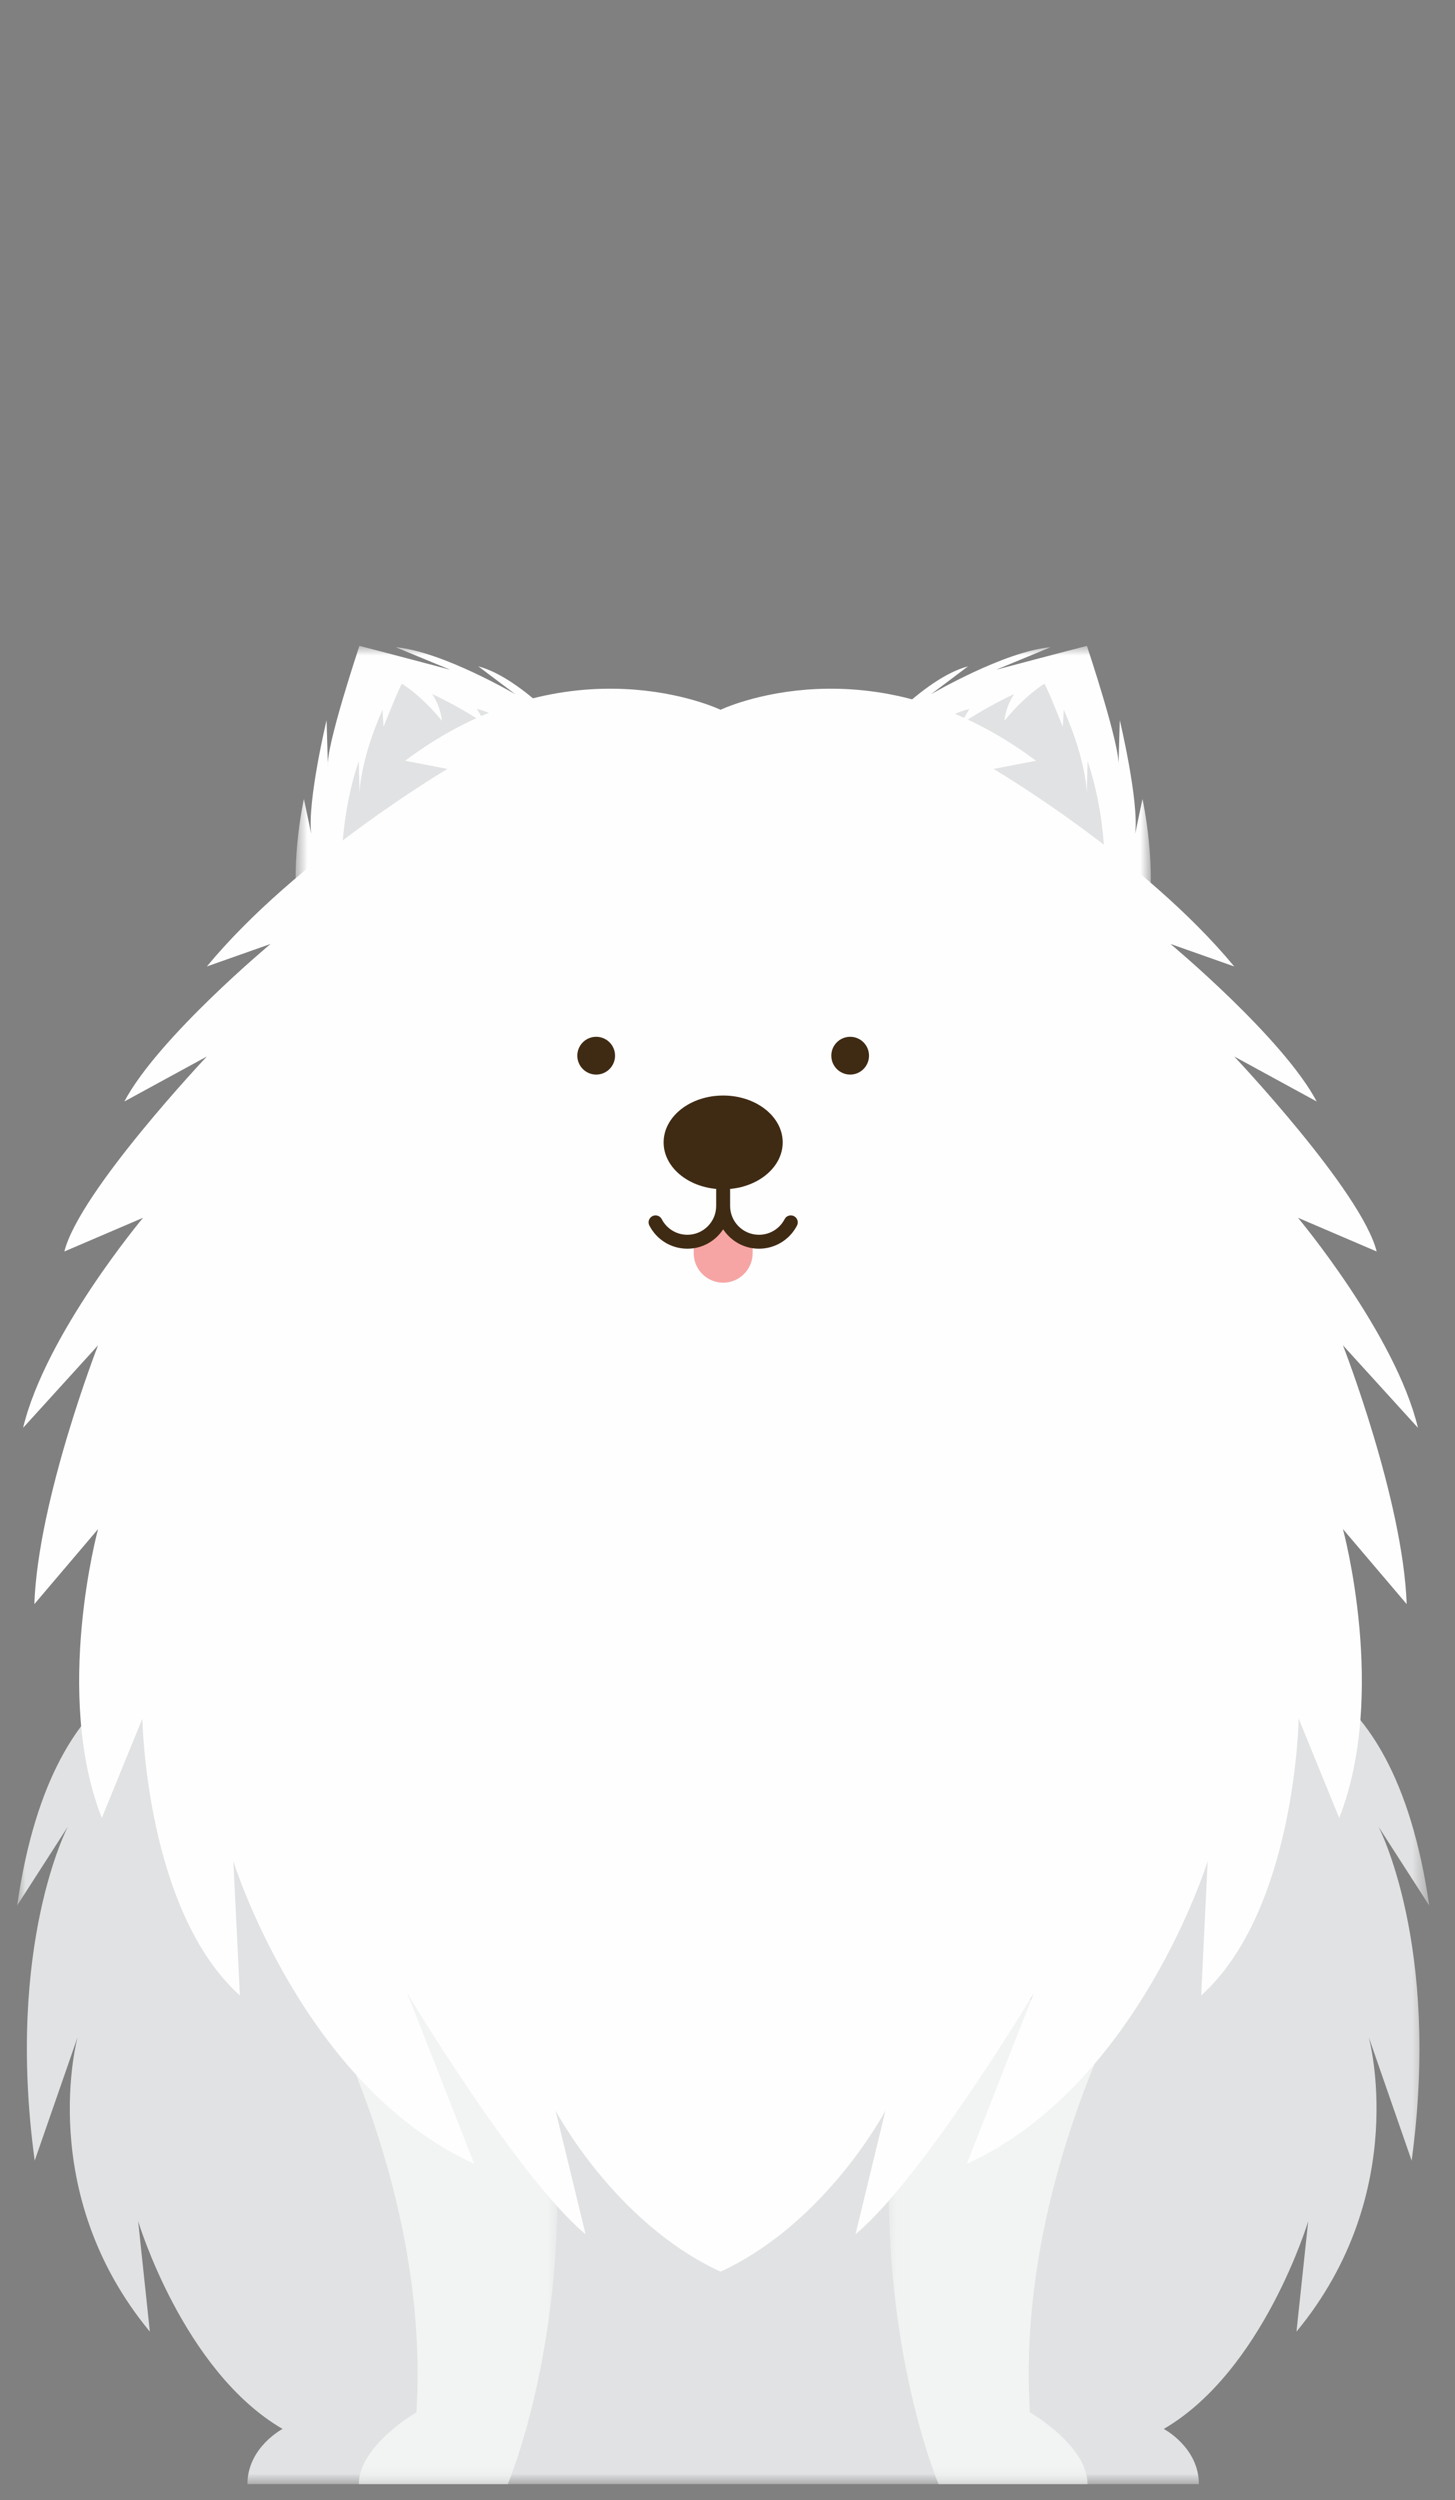
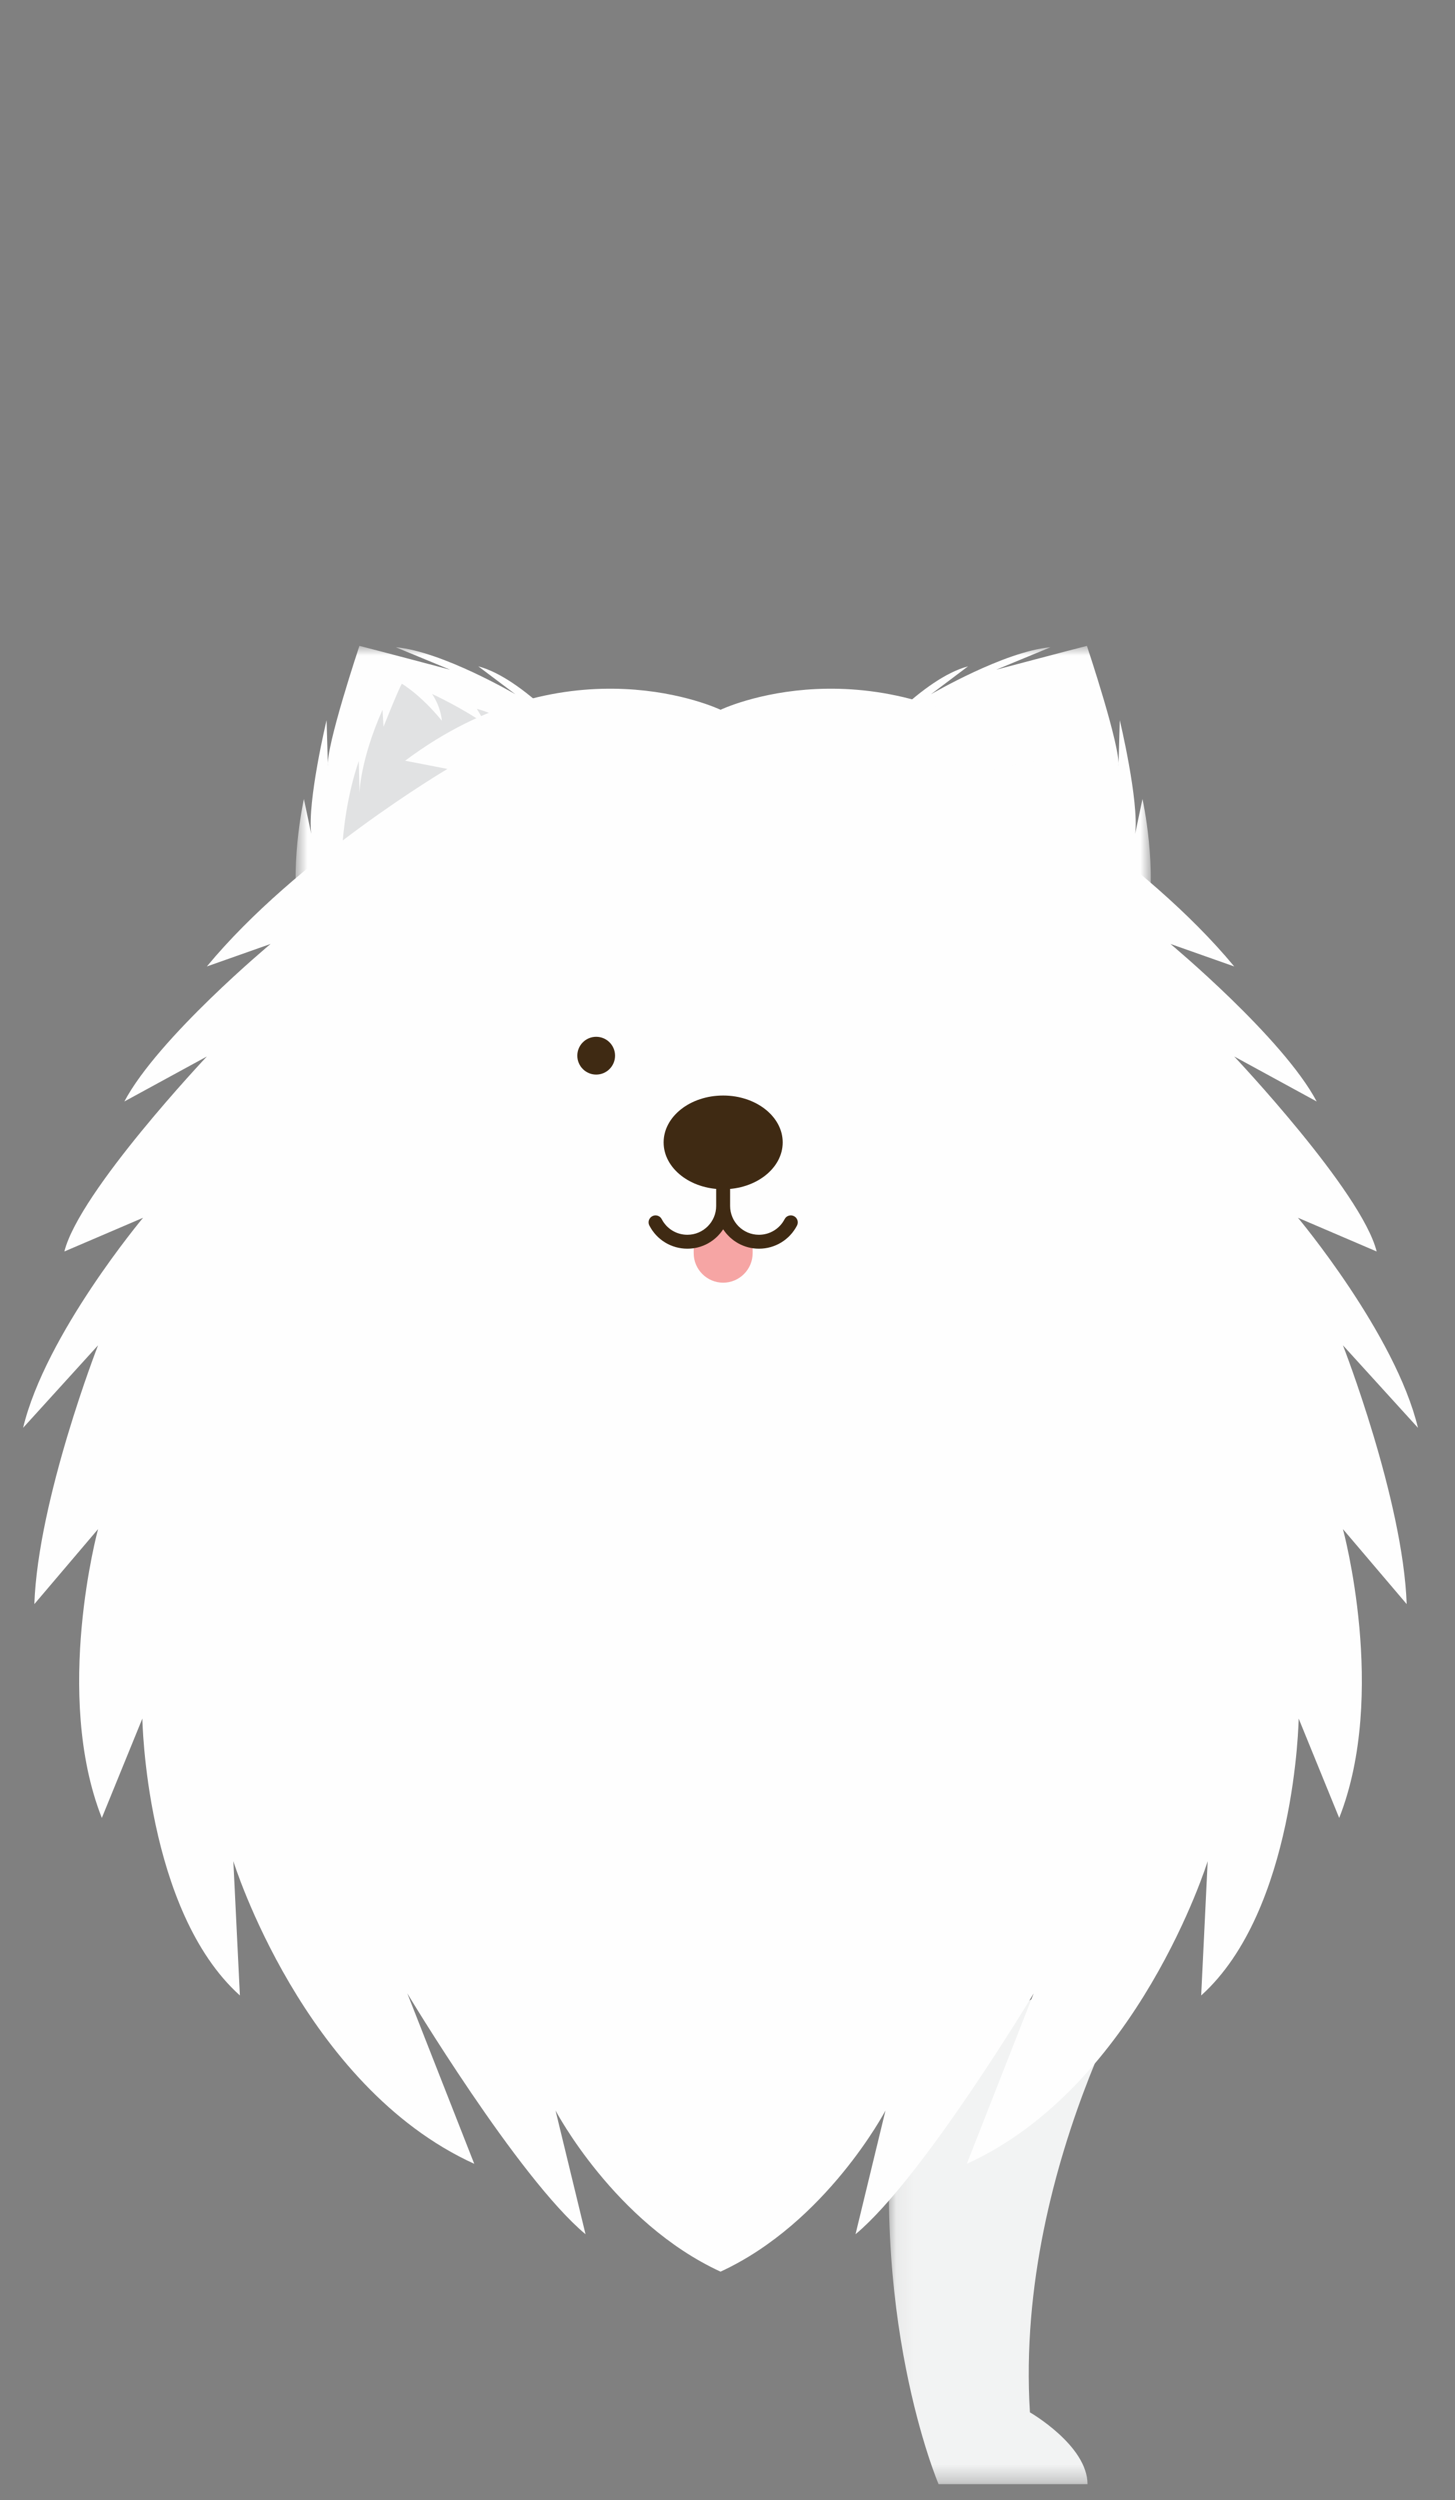
<svg xmlns="http://www.w3.org/2000/svg" height="146" viewBox="0 0 85 146" width="85">
  <rect x="0" y="0" width="85" height="146" fill="#808080" stroke="none" />
  <mask id="a" fill="#fff">
    <path d="m.001.191h82.492v47.933h-82.492z" fill="#fff" fill-rule="evenodd" />
  </mask>
  <mask id="b" fill="#fff">
-     <path d="m.212.395h15.888v32.261h-15.888z" fill="#fff" fill-rule="evenodd" />
-   </mask>
+     </mask>
  <mask id="c" fill="#fff">
    <path d="m1.082.395h15.886v32.261h-15.886z" fill="#fff" fill-rule="evenodd" />
  </mask>
  <mask id="d" fill="#fff">
    <path d="m.799.93h16.453v16.255h-16.453z" fill="#fff" fill-rule="evenodd" />
  </mask>
  <mask id="e" fill="#fff">
    <path d="m1.647.93h16.454v16.255h-16.454z" fill="#fff" fill-rule="evenodd" />
  </mask>
  <g fill="none" fill-rule="evenodd" transform="translate(1 36)">
-     <path d="m82.494 14.334c-2.167-15.053-10.378-14.132-10.378-14.132h-61.739s-8.21-.921-10.376 14.132l2.965-4.61s-3.651 6.913-1.939 19.508l2.509-7.219s-2.509 9.063 4.218 17.205l-.684-6.452s2.623 8.754 8.437 12.134c0 0-2.052 1.074-2.052 3.224h55.583c0-2.15-2.052-3.224-2.052-3.224 5.815-3.381 8.439-12.134 8.439-12.134l-.686 6.452c6.727-8.142 4.22-17.205 4.22-17.205l2.508 7.219c1.71-12.595-1.939-19.508-1.939-19.508z" fill="#e1e2e3" mask="url(#a)" transform="translate(0 60.946)" />
-     <path d="m.212.395s8.563 13.226 7.647 28.067c0 0-3.365 1.935-3.365 4.194h8.702s4.281-10.001 2.447-24.197z" fill="#f2f3f3" mask="url(#b)" transform="translate(15.469 76.415)" />
    <path d="m16.968.395s-8.563 13.226-7.645 28.067c0 0 3.364 1.935 3.364 4.194h-8.7s-4.281-10.001-2.447-24.197z" fill="#f2f3f3" mask="url(#c)" transform="translate(49.844 76.415)" />
    <path d="m17.252 6.535s-3.13-3.712-5.78-4.412l2.171 1.633s-4.287-2.511-6.988-2.748l3.175 1.313s-4.383-1.164-5.302-1.392c0 0-1.978 5.919-1.841 7.042l-.077-2.704s-1.133 4.73-.897 6.638l-.428-2.035s-.93 4.214-.213 7.315z" fill="#fefefe" mask="url(#d)" transform="translate(15.469 .79)" />
    <path d="m30.487 7.468c-1.702-1.609-3.628-2.071-3.628-2.071l.553.935c-1.442-1.014-3.169-1.805-3.169-1.805.54.813.569 1.561.569 1.561-1.255-1.537-2.336-2.159-2.336-2.159-.208.342-1.071 2.515-1.071 2.515l-.058-.995c-1.325 2.985-1.344 4.869-1.344 4.869l-.043-1.877c-1.334 3.929-.981 7.927-.981 7.927z" fill="#e1e2e3" />
    <path d="m1.647 6.535s3.132-3.712 5.78-4.412l-2.169 1.633s4.285-2.511 6.988-2.748l-3.176 1.313s4.385-1.164 5.302-1.392c0 0 1.98 5.919 1.843 7.042l.076-2.704s1.134 4.73.899 6.638l.428-2.035s.93 4.214.211 7.315z" fill="#fefefe" mask="url(#e)" transform="translate(48.125 .79)" />
-     <path d="m52.006 7.468c1.703-1.609 3.628-2.071 3.628-2.071l-.552.935c1.442-1.014 3.169-1.805 3.169-1.805-.54.813-.569 1.561-.569 1.561 1.255-1.537 2.336-2.159 2.336-2.159.208.342 1.069 2.515 1.069 2.515l.058-.995c1.327 2.985 1.346 4.869 1.346 4.869l.043-1.877c1.332 3.929.981 7.927.981 7.927z" fill="#e1e2e3" />
    <path d="m77.453 42.563 4.383 4.819c-1.317-5.476-7.011-12.267-7.011-12.267l4.599 1.97c-.875-3.503-8.322-11.388-8.322-11.388l4.818 2.628c-1.971-3.723-8.542-9.2-8.542-9.2l3.725 1.315c-5.258-6.351-14.059-11.535-14.059-11.535l2.475-.48c-9.61-7.198-18.425-2.975-18.425-2.975s-8.815-4.223-18.427 2.975l2.473.48s-8.8 5.184-14.056 11.535l3.723-1.315s-6.571 5.478-8.542 9.2l4.819-2.628s-7.447 7.886-8.324 11.388l4.599-1.97s-5.696 6.791-7.009 12.267l4.379-4.819s-3.505 8.982-3.723 15.115l3.723-4.381s-2.628 9.639.22 16.868l2.367-5.803s.179 11.205 5.698 16.17l-.382-7.843s4.067 13.121 14.073 17.674l-3.91-9.953s6.469 10.782 10.412 14.066l-1.753-7.227s3.439 6.555 9.639 9.412c6.196-2.857 9.637-9.412 9.637-9.412l-1.751 7.227c3.943-3.285 10.409-14.066 10.409-14.066l-3.907 9.953c10.005-4.553 14.071-17.674 14.071-17.674l-.38 7.843c5.517-4.965 5.696-16.17 5.696-16.17l2.367 5.803c2.846-7.229.218-16.868.218-16.868l3.725 4.381c-.22-6.133-3.725-15.115-3.725-15.115" fill="#fefefe" />
    <path d="m34.931 25.649c0 .61-.493 1.105-1.103 1.105-.608 0-1.102-.495-1.102-1.105 0-.608.493-1.102 1.102-1.102.61 0 1.103.493 1.103 1.102" fill="#3f2a13" />
-     <path d="m49.767 25.649c0 .61-.492 1.105-1.1 1.105-.61 0-1.103-.495-1.103-1.105 0-.608.493-1.102 1.103-1.102.608 0 1.1.493 1.1 1.102" fill="#3f2a13" />
    <path d="m41.247 35.562c-.383.584-1.002.999-1.722 1.107v.516c0 .947.773 1.722 1.722 1.722.947 0 1.722-.775 1.722-1.722v-.516c-.72-.108-1.339-.522-1.722-1.107" fill="#f6a5a4" />
    <g fill="#3f2a13">
      <path d="m45.383 35.021c-.196-.103-.445-.026-.547.177-.292.562-.866.911-1.499.911-.928 0-1.684-.756-1.684-1.684v-2.398c0-.225-.182-.407-.407-.407-.225 0-.407.182-.407.407v2.398c0 .928-.755 1.684-1.683 1.684-.632 0-1.207-.349-1.497-.911-.105-.203-.352-.28-.548-.177-.201.105-.28.349-.175.548.43.835 1.28 1.353 2.221 1.353.875 0 1.643-.449 2.09-1.133.449.684 1.219 1.133 2.092 1.133.938 0 1.789-.517 2.222-1.353.103-.199.024-.443-.177-.548" />
      <path d="m44.725 30.715c0 1.509-1.557 2.735-3.477 2.735-1.925 0-3.48-1.225-3.48-2.735 0-1.512 1.555-2.738 3.48-2.738 1.92 0 3.477 1.225 3.477 2.738" />
    </g>
  </g>
</svg>